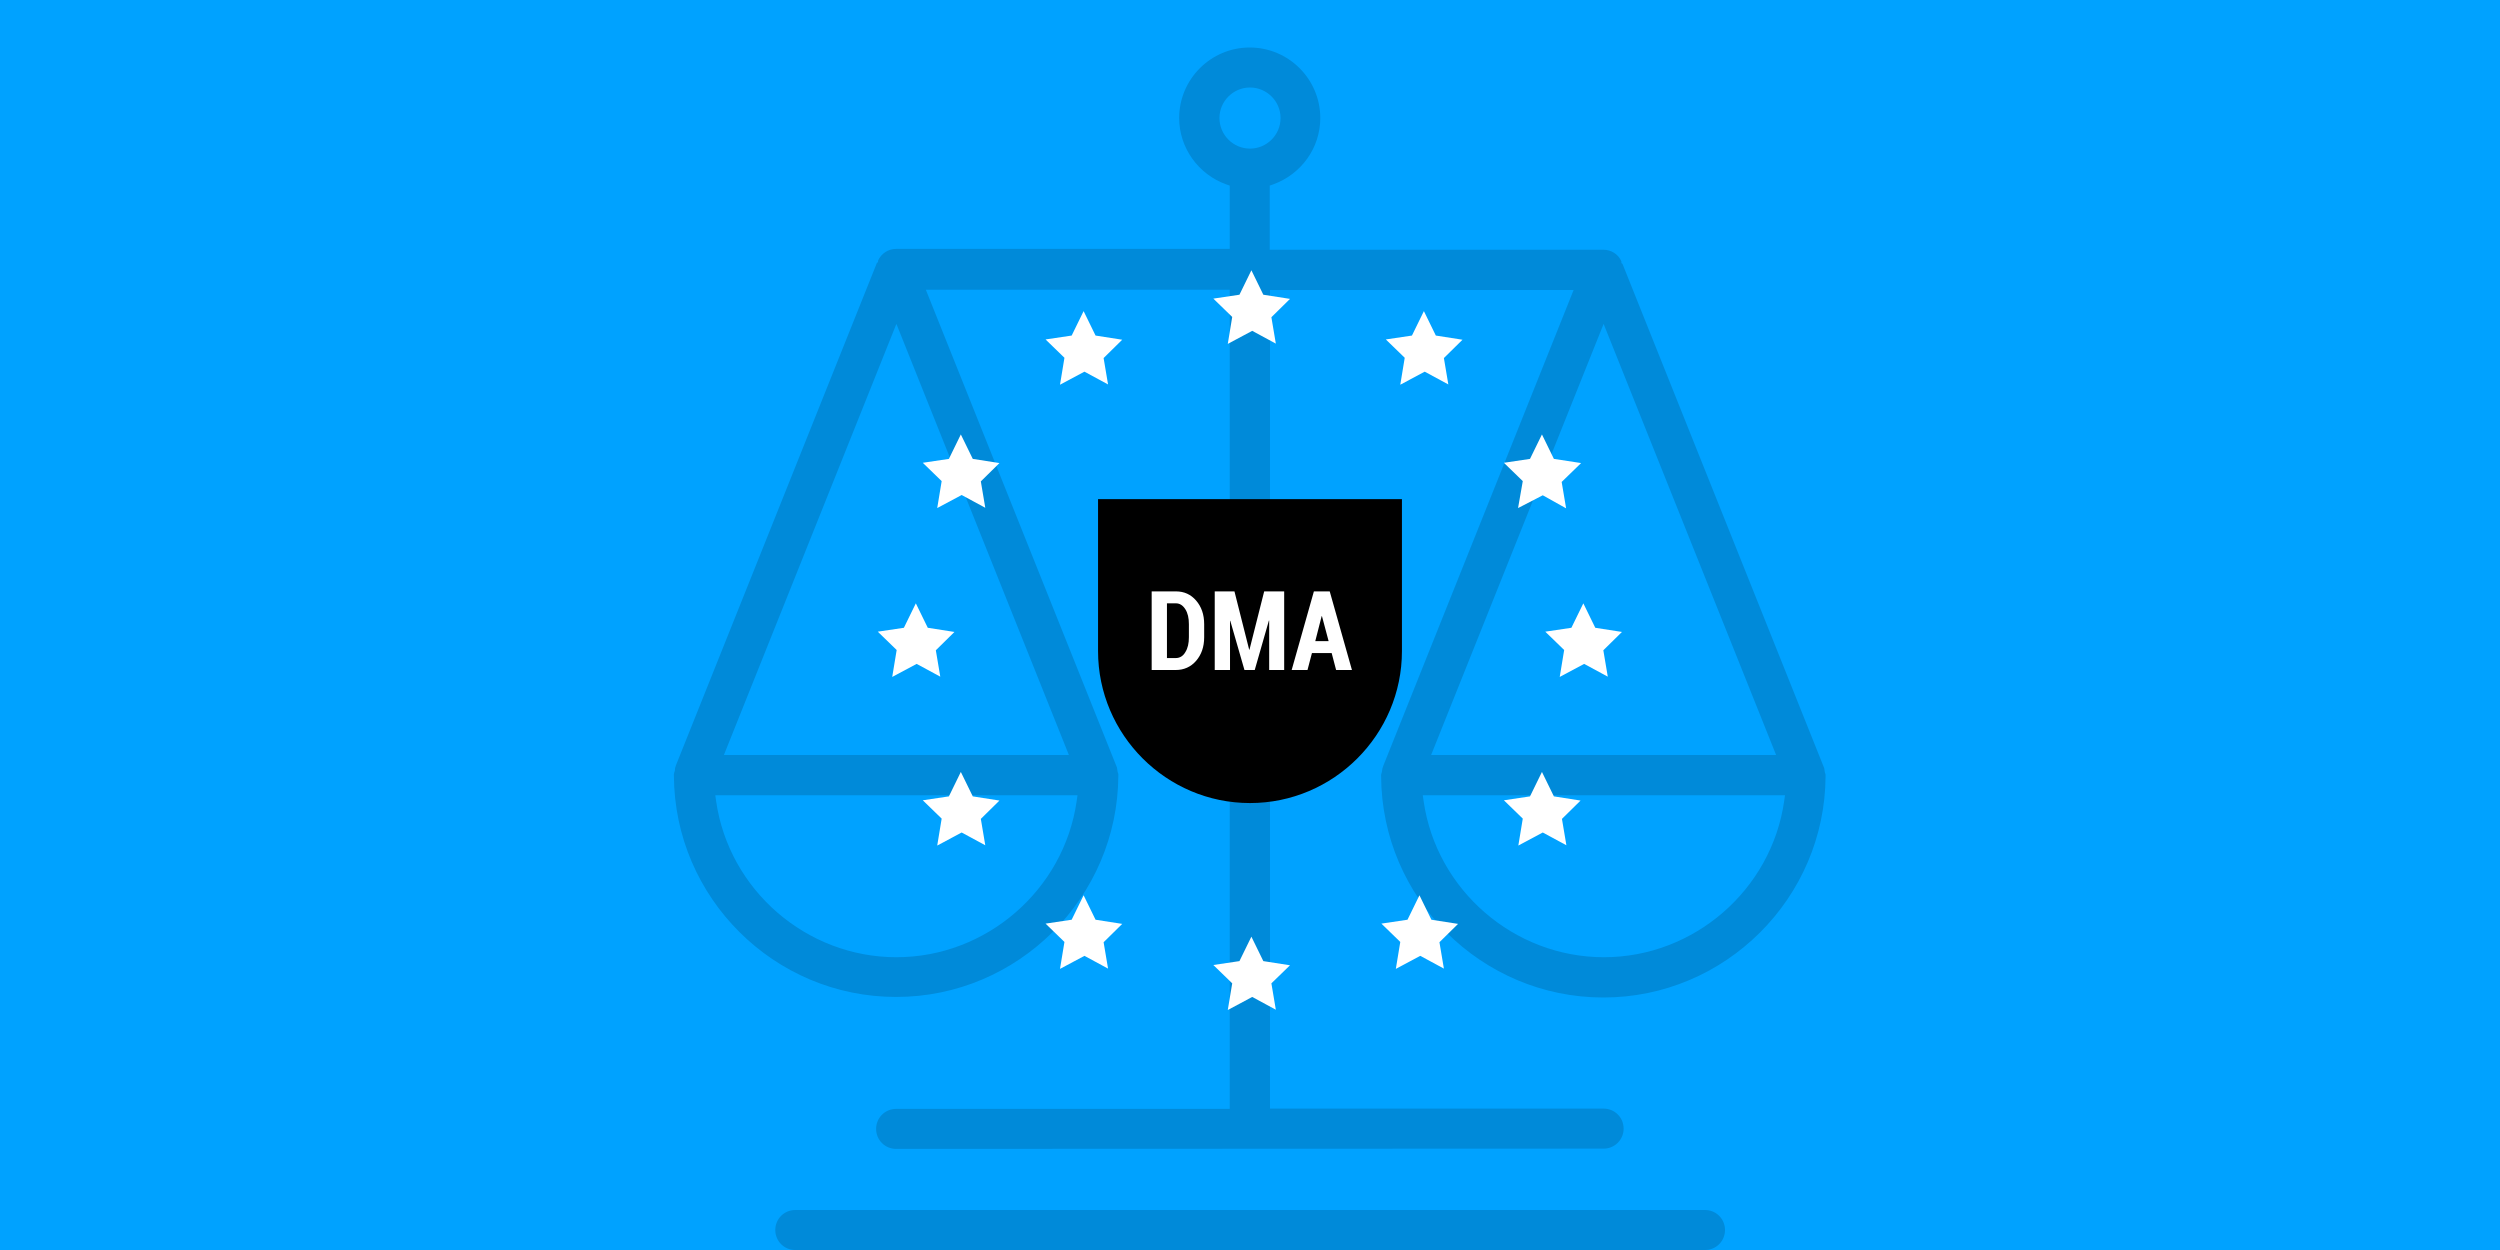
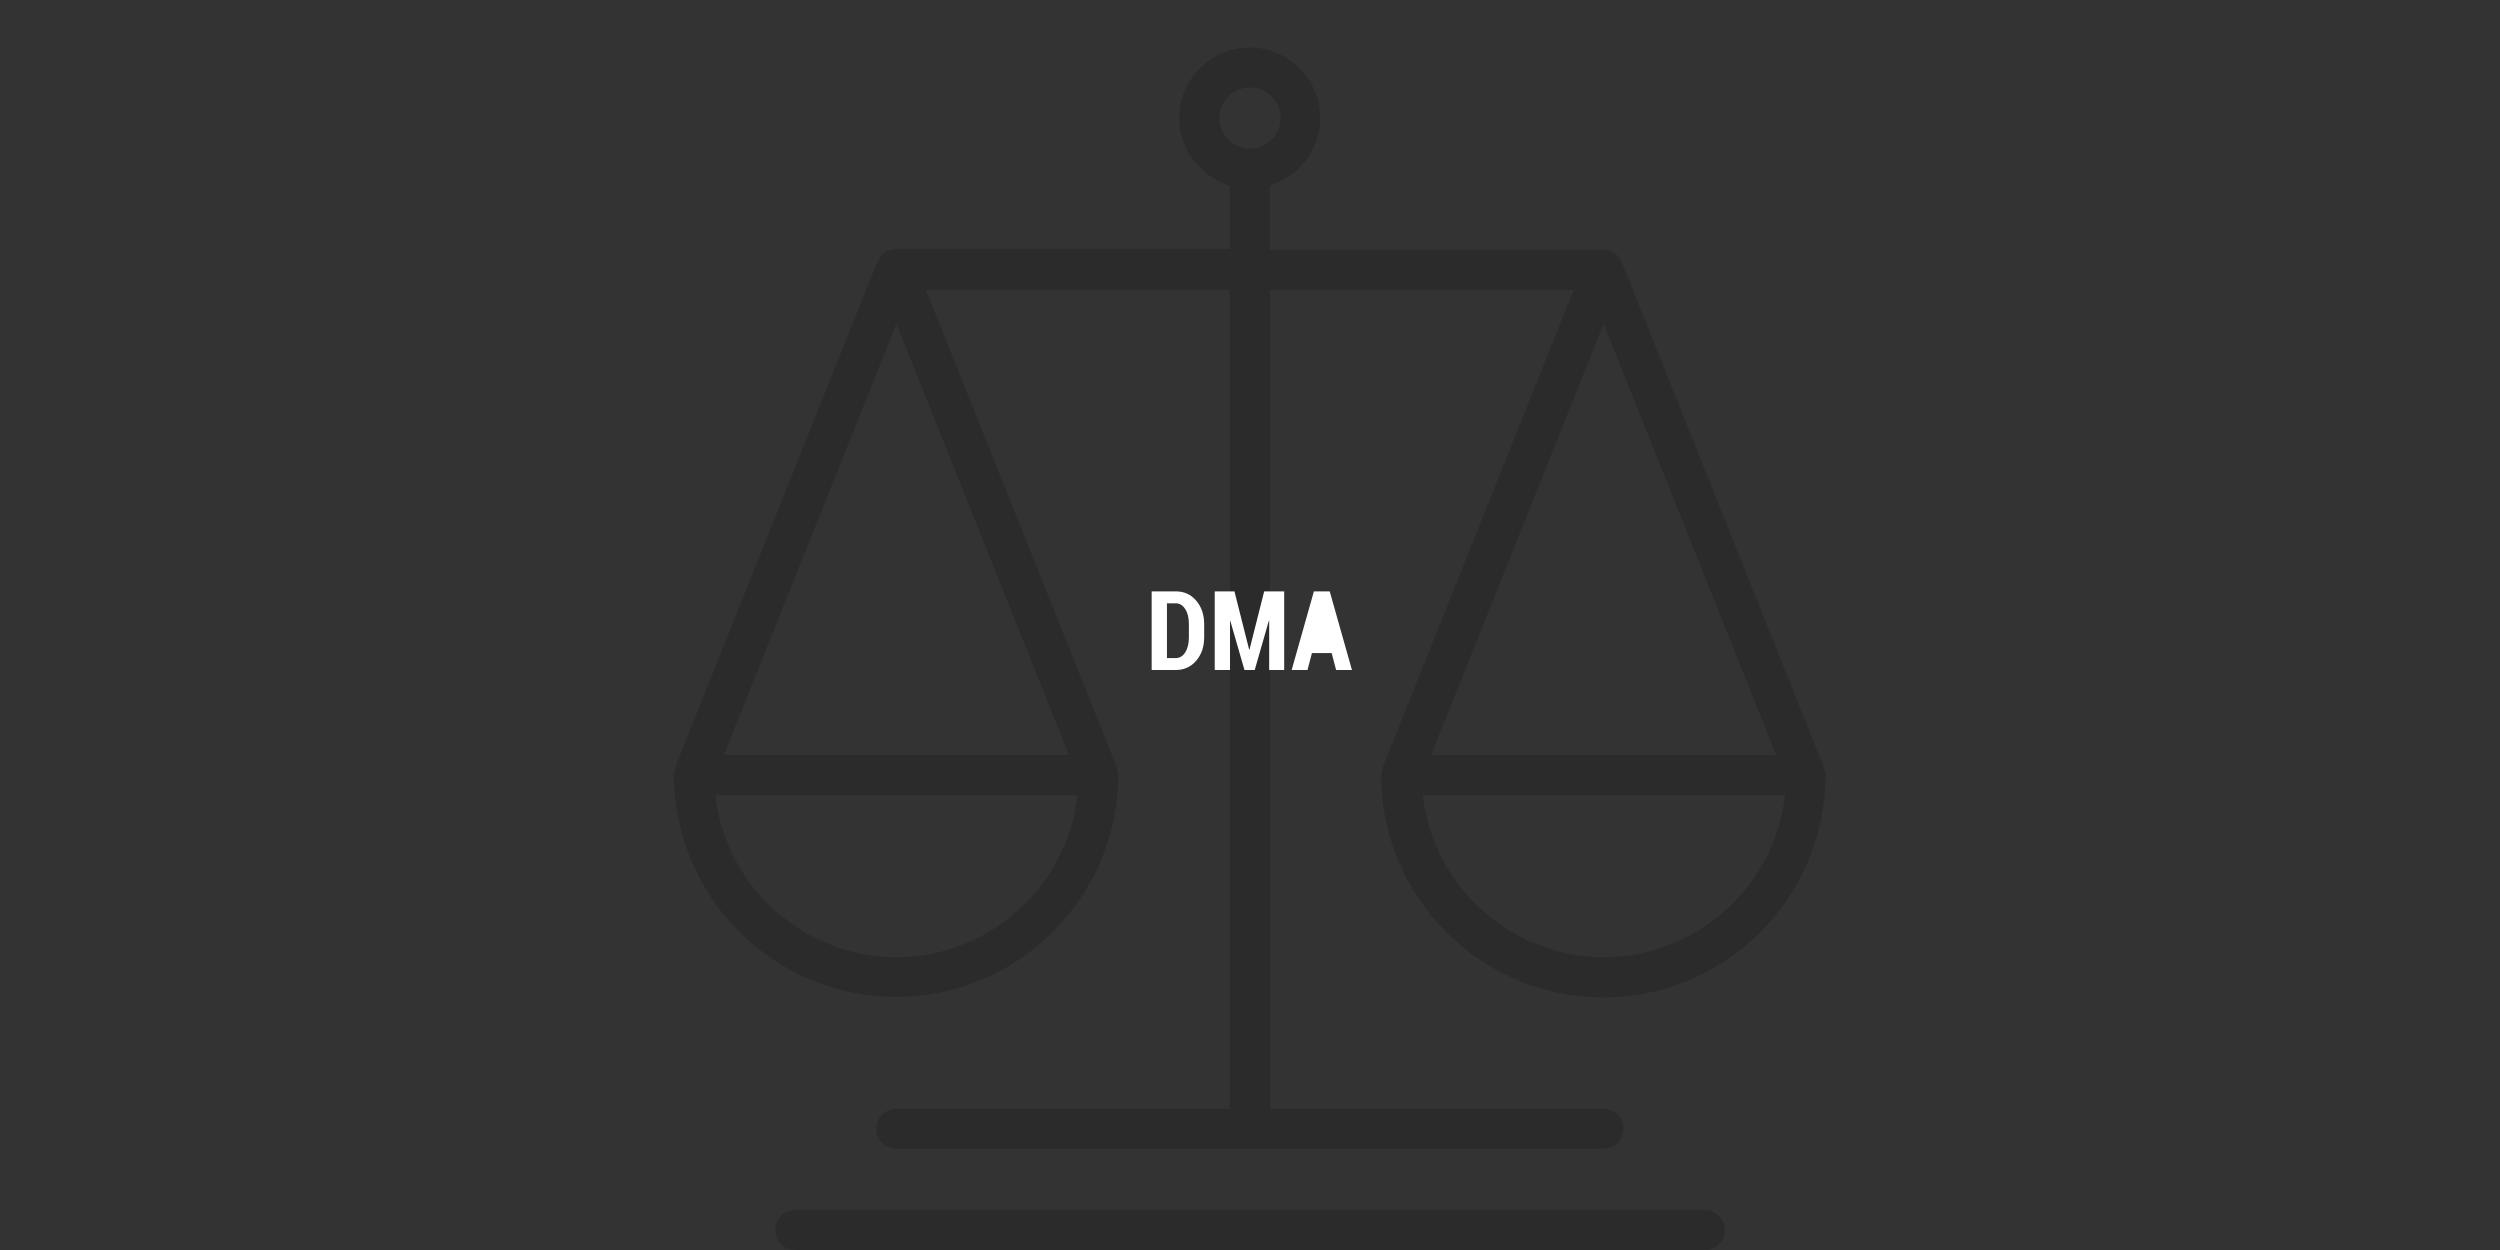
<svg xmlns="http://www.w3.org/2000/svg" width="900" height="450" viewBox="0 0 900 450" fill="none">
  <rect x="0" y="0" width="900" height="450" fill="#333333" stroke="none" />
  <g clip-path="url(#clip0_1066_60544)">
-     <path d="M900 0H0V450H900V0Z" fill="#00A2FF" />
    <g opacity="0.15">
      <path d="M286.302 450.002C282.302 450.002 279.102 446.802 279.102 442.802C279.102 438.802 282.302 435.602 286.302 435.602H613.802C617.802 435.602 621.002 438.802 621.002 442.802C621.002 446.802 617.802 450.002 613.802 450.002H286.302Z" fill="black" />
      <path d="M322.602 413.602C318.602 413.602 315.402 410.402 315.402 406.402C315.402 402.402 318.602 399.202 322.602 399.202H442.702V104.302H333.302L401.902 275.802L402.102 276.302C402.102 276.402 402.202 276.602 402.202 276.902C402.202 277.102 402.302 277.402 402.302 277.602C402.302 277.802 402.402 278.102 402.502 278.302C402.602 278.502 402.602 278.702 402.602 278.802V278.902C402.602 279.002 402.602 279.102 402.602 279.202C402.402 323.102 366.502 358.902 322.602 358.902C278.702 358.902 242.802 323.202 242.602 279.202C242.602 279.102 242.602 279.002 242.602 278.902V278.702C242.602 278.602 242.702 278.402 242.702 278.202C242.802 278.002 242.802 277.802 242.902 277.602C243.002 277.302 243.002 277.102 243.002 276.802C243.002 276.502 243.102 276.302 243.102 276.202L243.302 275.702V275.602L315.702 94.602L316.102 94.402V93.802C317.302 91.202 319.802 89.602 322.602 89.602H442.702V66.802L441.502 66.402C431.402 62.802 424.502 53.202 424.502 42.502C424.502 28.502 435.902 17.102 449.902 17.102C463.902 17.102 475.302 28.502 475.302 42.502C475.302 53.202 468.502 62.702 458.302 66.402L457.102 66.802V89.902H577.202C580.002 89.902 582.602 91.502 583.702 94.102V94.702L584.102 95.002L656.502 276.002L656.702 276.502C656.702 276.602 656.802 276.802 656.802 277.102C656.802 277.302 656.902 277.602 656.902 277.802C656.902 278.002 657.002 278.302 657.102 278.502C657.202 278.702 657.202 278.902 657.202 279.002V279.102C657.202 279.202 657.202 279.302 657.202 279.402C657.002 323.302 621.102 359.102 577.202 359.102C533.302 359.102 497.402 323.402 497.202 279.402C497.202 279.302 497.202 279.202 497.202 279.102V278.902C497.202 278.802 497.302 278.602 497.302 278.502C497.402 278.302 497.402 278.002 497.502 277.802C497.502 277.602 497.602 277.302 497.602 277.102C497.602 276.802 497.702 276.602 497.702 276.502L497.902 276.002V275.902L566.502 104.402H457.202V399.102H577.302C581.302 399.102 584.502 402.302 584.502 406.302C584.502 410.302 581.302 413.502 577.302 413.502L322.602 413.602ZM512.502 288.402C517.102 320.402 545.002 344.602 577.402 344.602C609.802 344.602 637.702 320.402 642.302 288.402L642.602 286.302H512.202L512.502 288.402ZM257.802 288.402C262.402 320.402 290.302 344.602 322.702 344.602C355.102 344.602 383.002 320.402 387.602 288.402L387.902 286.302H257.502L257.802 288.402ZM515.202 271.802H639.402L577.302 116.602L515.202 271.802ZM260.602 271.802H384.802L322.702 116.602L260.602 271.802ZM450.002 31.502C444.002 31.502 439.002 36.402 439.002 42.502C439.002 48.502 443.902 53.502 450.002 53.502C456.002 53.502 461.002 48.602 461.002 42.502C461.002 36.402 456.002 31.502 450.002 31.502Z" fill="black" />
    </g>
-     <path d="M395.297 179.699V234.399C395.297 264.499 419.897 289.099 449.997 289.099C480.097 289.099 504.697 264.499 504.697 234.399V179.699H395.297Z" fill="black" />
-     <path d="M443.6 354.001L436.8 347.401L446.2 346.001L450.5 337.201L454.8 346.001L464.4 347.501L457.7 354.001L459.3 363.501L450.8 358.901L442 363.601L443.6 354.001ZM383.2 339.101L376.4 332.501L385.8 331.101L390.1 322.301L394.4 331.101L404 332.601L397.3 339.201L398.9 348.701L390.4 344.101L381.6 348.801L383.2 339.101ZM504.1 339.101L497.3 332.501L506.7 331.101L511 322.301L515.3 331.101L524.9 332.601L518.2 339.201L519.8 348.701L511.3 344.101L502.5 348.801L504.1 339.101ZM548.2 294.701L541.4 288.101L550.8 286.701L555.1 277.901L559.4 286.701L569 288.201L562.3 294.801L563.9 304.301L555.4 299.701L546.6 304.401L548.2 294.701ZM339 294.701L332.2 288.101L341.6 286.701L345.9 277.901L350.2 286.701L359.8 288.201L353.1 294.801L354.7 304.301L346.2 299.701L337.4 304.401L339 294.701ZM563.1 234.001L556.3 227.401L565.7 226.001L570 217.201L574.3 226.001L583.9 227.501L577.2 234.101L578.8 243.601L570.3 239.001L561.5 243.701L563.1 234.001ZM322.8 234.001L316 227.401L325.4 226.001L329.7 217.201L334 226.001L343.6 227.501L336.9 234.101L338.5 243.601L330 239.001L321.2 243.701L322.8 234.001ZM339 173.201L332.2 166.601L341.6 165.201L345.9 156.401L350.2 165.201L359.8 166.701L353.1 173.301L354.7 182.801L346.2 178.201L337.4 182.901L339 173.201ZM555.4 178.301L546.5 182.901L548.2 173.201L541.4 166.601L550.8 165.201L555.1 156.401L559.4 165.201L569.2 166.701L562.2 173.501L563.8 183.001L555.4 178.301ZM383.2 128.801L376.4 122.201L385.8 120.801L390.1 112.001L394.4 120.801L404 122.301L397.3 128.901L398.9 138.401L390.4 133.801L381.6 138.501L383.2 128.801ZM505.7 128.801L498.9 122.201L508.3 120.801L512.6 112.001L516.9 120.801L526.5 122.301L519.8 128.901L521.4 138.401L512.9 133.801L504.1 138.501L505.7 128.801ZM443.6 114.101L436.8 107.501L446.2 106.101L450.5 97.301L454.8 106.101L464.4 107.601L457.7 114.201L459.3 123.701L450.8 119.101L442 123.801L443.6 114.101Z" fill="white" />
    <path d="M414.602 241.198V212.898H423.302C426.302 212.898 428.702 213.998 430.602 216.198C432.502 218.398 433.502 221.198 433.502 224.698V229.398C433.502 232.898 432.502 235.698 430.602 237.898C428.702 240.098 426.202 241.198 423.302 241.198H414.602ZM420.102 217.198V236.898H423.302C424.702 236.898 425.902 236.198 426.702 234.798C427.602 233.398 428.002 231.598 428.002 229.398V224.698C428.002 222.498 427.602 220.698 426.702 219.298C425.802 217.898 424.702 217.198 423.302 217.198H420.102Z" fill="white" />
    <path d="M449.705 233.898H449.805L455.105 212.898H462.305V241.198H456.905V223.398H456.805L451.705 241.198H448.005L442.905 223.498H442.805V241.198H437.305V212.898H444.405L449.705 233.898Z" fill="white" />
-     <path d="M479.4 235.098H472.3L470.7 241.198H465L473 212.898H478.7L486.7 241.198H481L479.4 235.098ZM473.5 230.798H478.3L475.9 221.798H475.8L473.5 230.798Z" fill="white" />
+     <path d="M479.4 235.098H472.3L470.7 241.198H465L473 212.898H478.7L486.7 241.198H481L479.4 235.098ZM473.5 230.798H478.3H475.8L473.5 230.798Z" fill="white" />
  </g>
  <defs>
    <clipPath id="clip0_1066_60544">
      <rect width="900" height="450" fill="white" />
    </clipPath>
  </defs>
</svg>